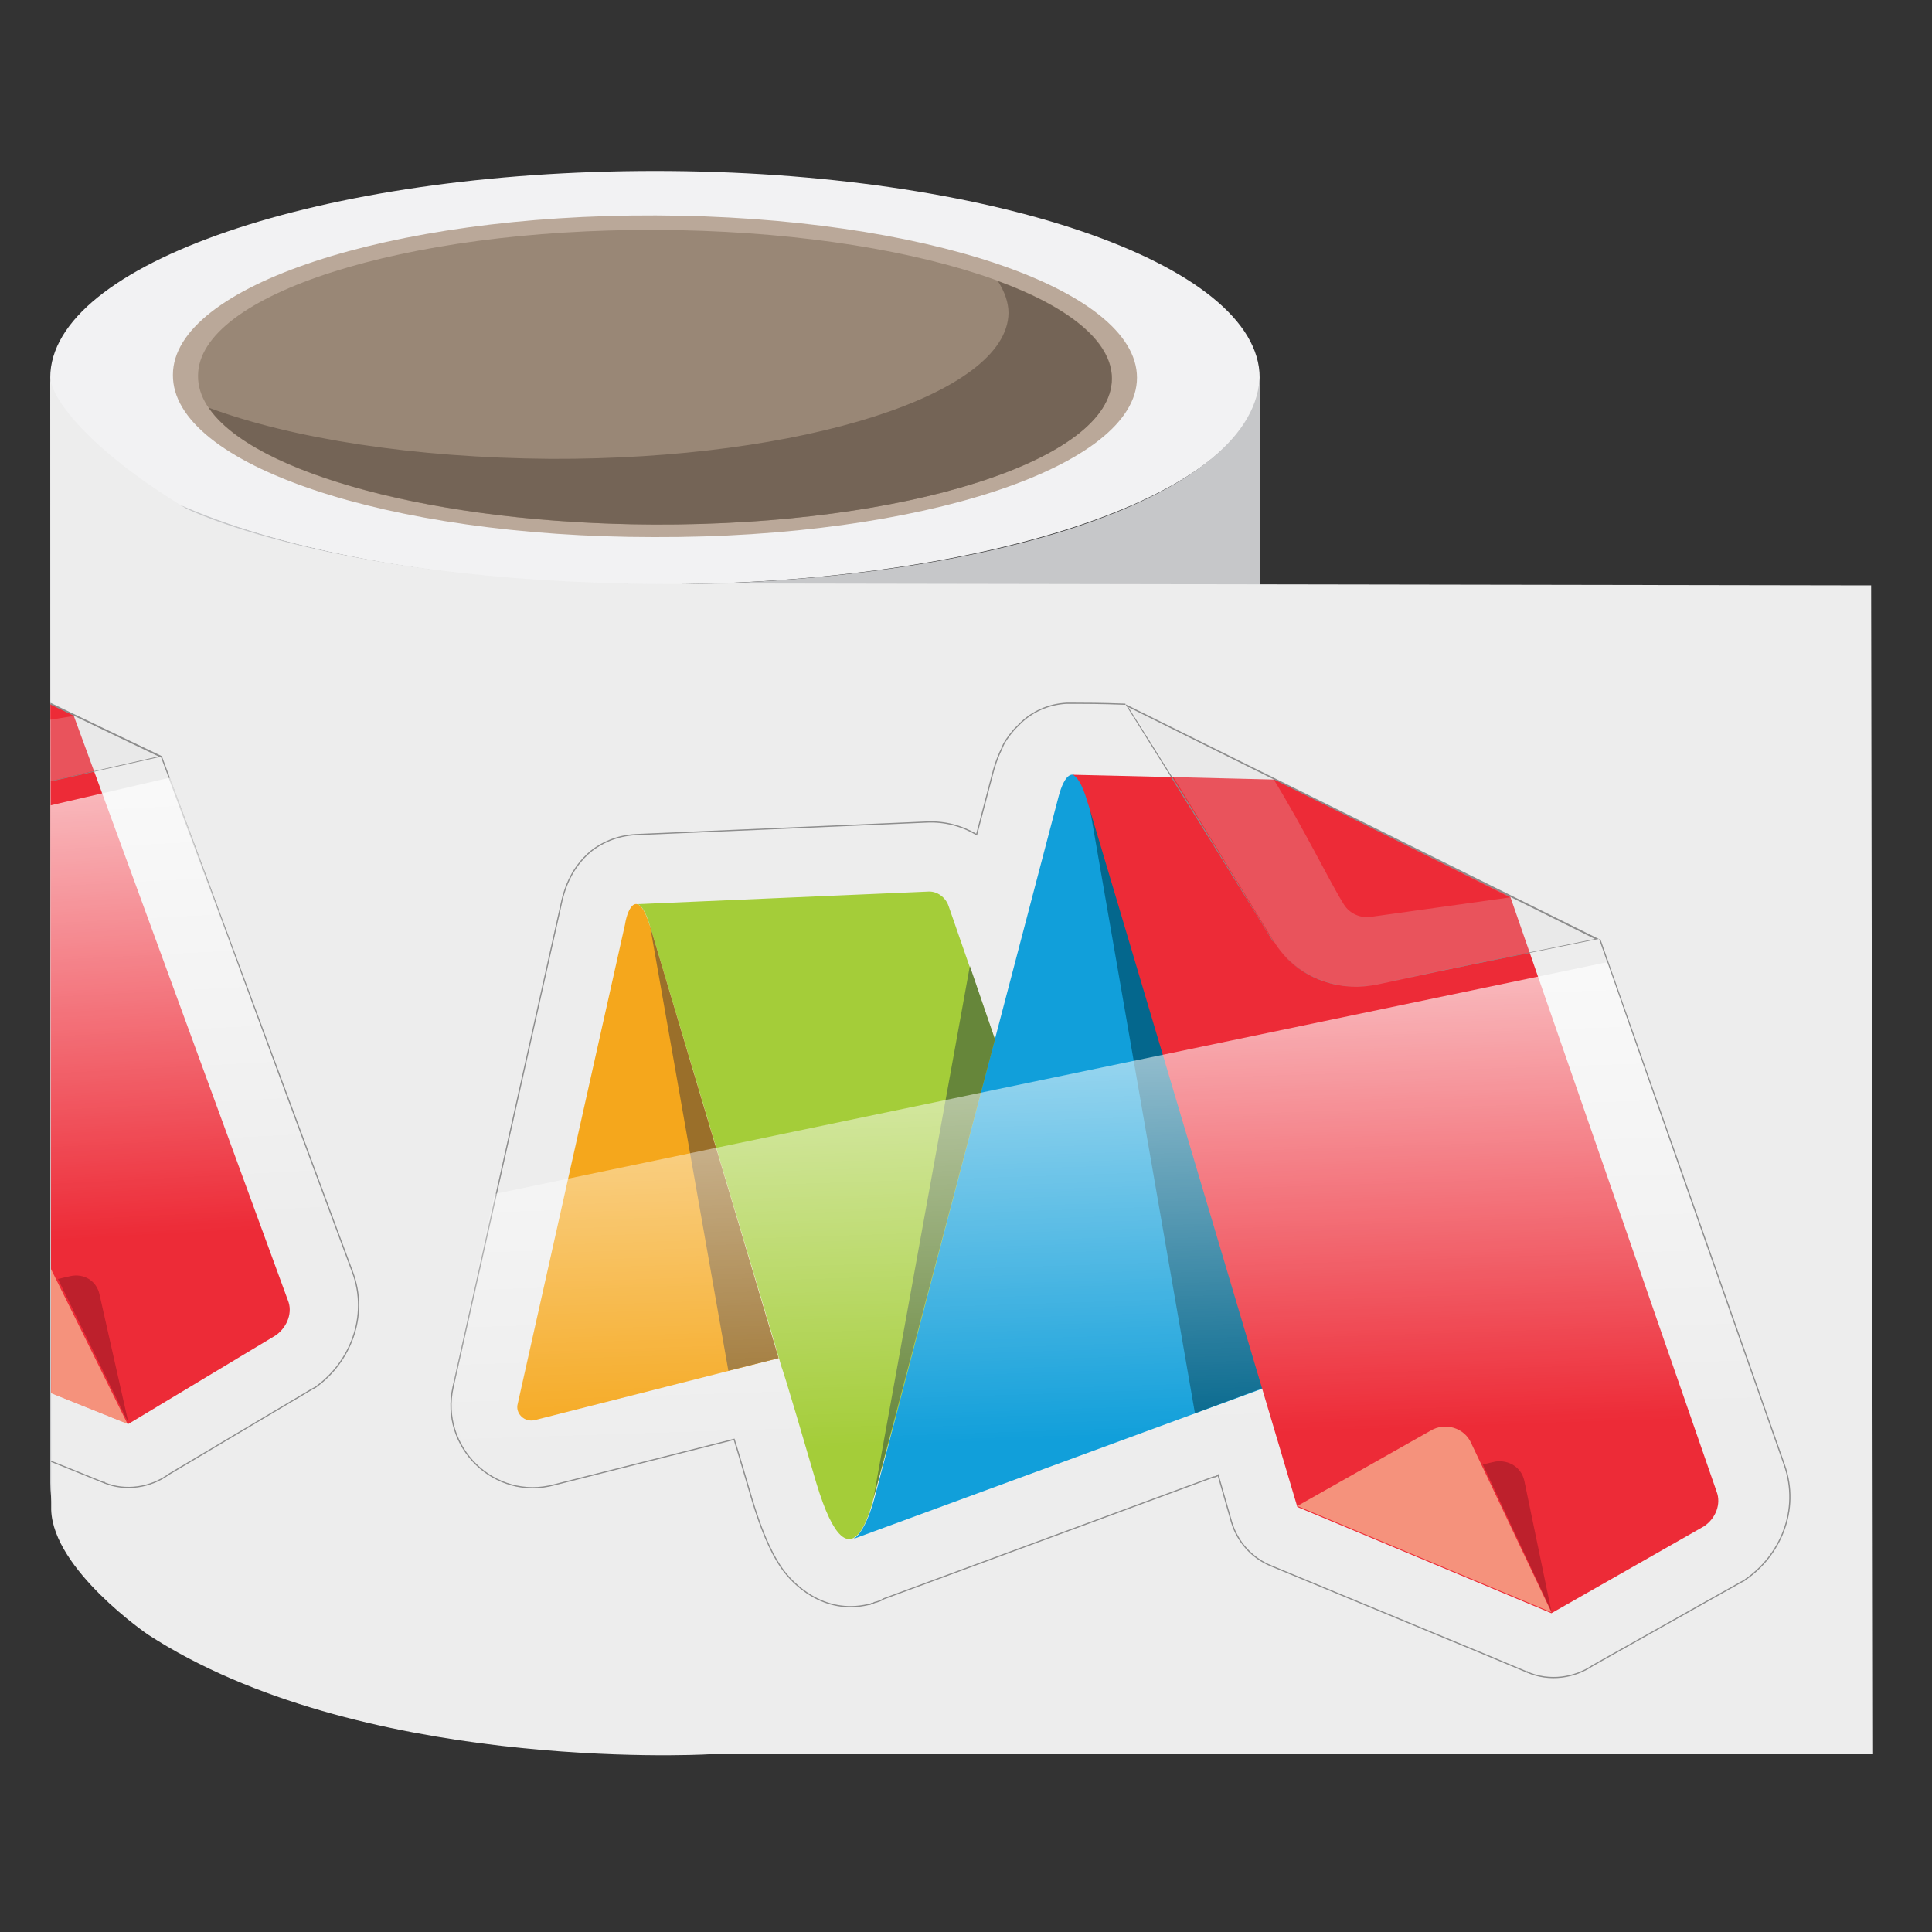
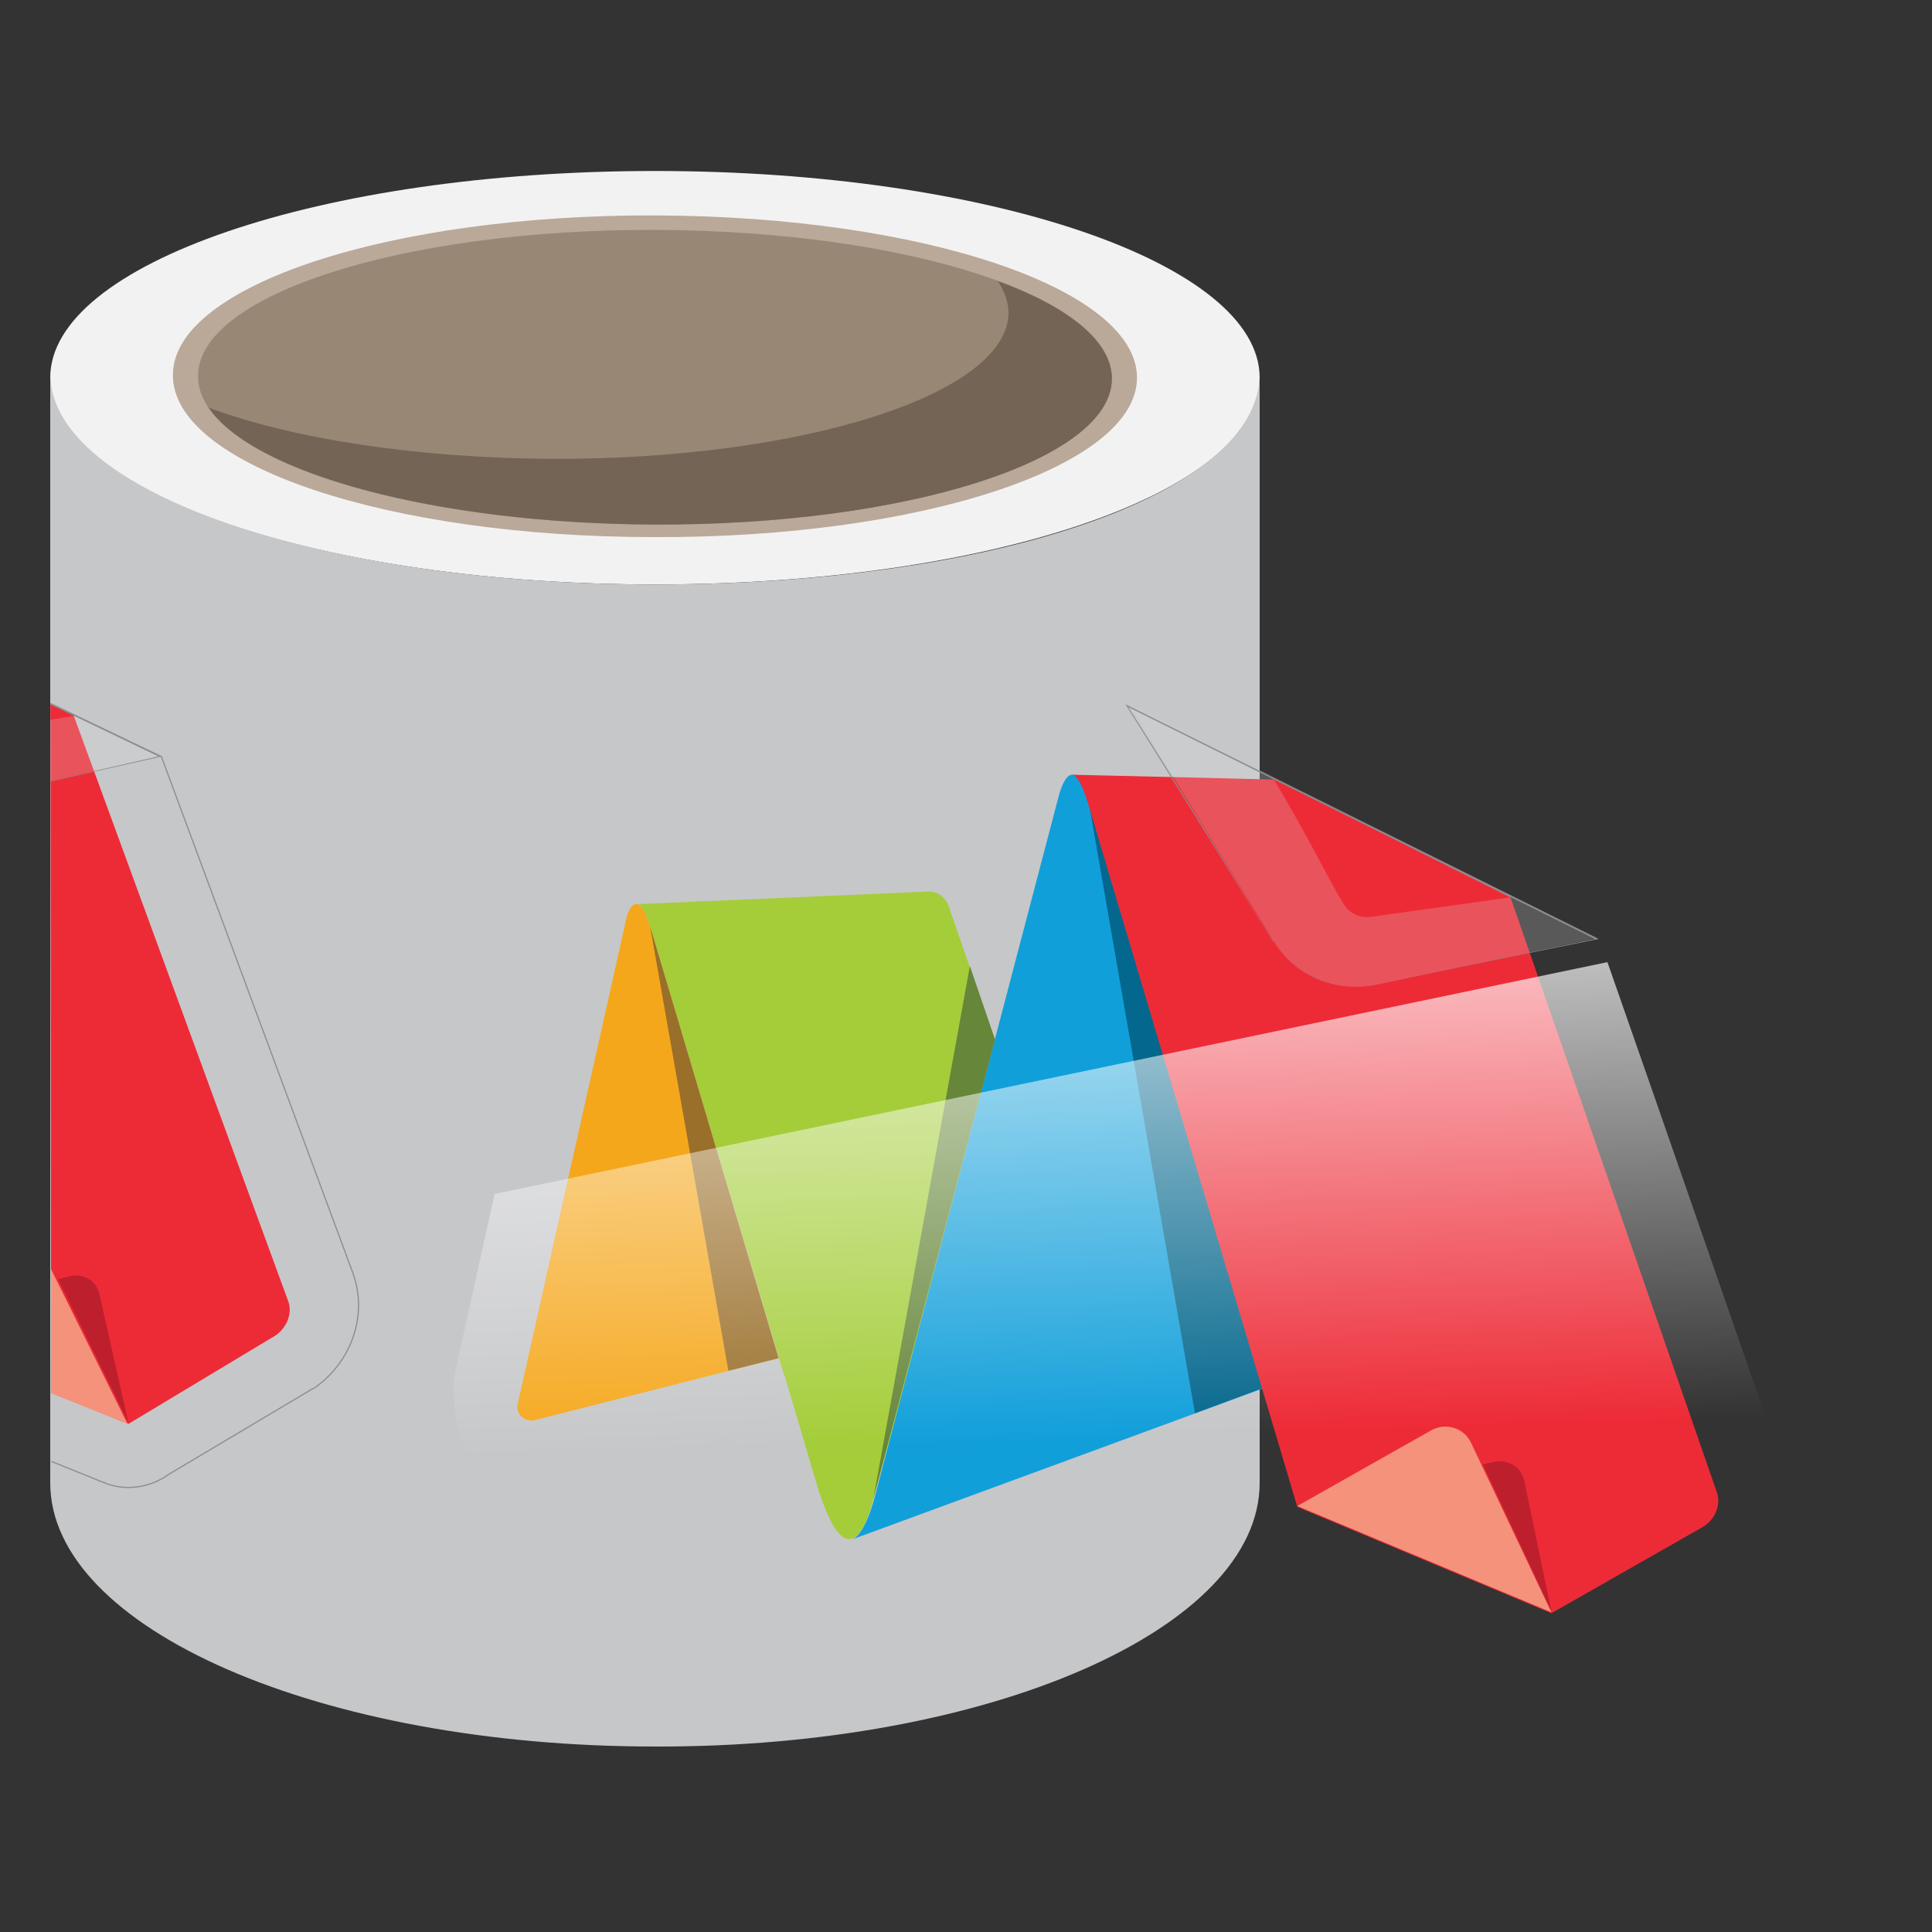
<svg xmlns="http://www.w3.org/2000/svg" xmlns:xlink="http://www.w3.org/1999/xlink" version="1.1" id="Layer_1" x="0px" y="0px" viewBox="0 0 200 200" style="enable-background:new 0 0 200 200;" xml:space="preserve">
  <rect x="0" y="0" width="200" height="200" fill="#333333" stroke="none" />
  <style type="text/css">
	.st0{fill:#F2F2F3;}
	.st1{fill:#C6C7C9;}
	.st2{fill:#EDEDED;}
	.st3{fill:#BAA899;}
	.st4{fill:#998776;}
	.st5{fill:#746456;}
	.st6{fill:none;}
	.st7{fill:none;stroke:#8D8D8D;stroke-width:0.124;stroke-miterlimit:10;}
	.st8{clip-path:url(#SVGID_00000176044355735928348290000006875540537411247522_);}
	.st9{fill:#FFFFFF;}
	.st10{fill:#F5A71C;}
	.st11{fill:#A4CD39;}
	.st12{fill:#119FDA;}
	.st13{fill:#9A6F2A;}
	.st14{fill:#66863A;}
	.st15{fill:#04678D;}
	.st16{fill:#ED2B37;}
	.st17{fill:#BD202C;}
	.st18{fill:#F5927C;}
	.st19{fill:url(#SVGID_00000109022406590300095100000010329105616626806659_);}
	.st20{opacity:0.23;fill:#DBDBDA;enable-background:new    ;}
	.st21{fill:#8D8D8D;}
	.st22{clip-path:url(#SVGID_00000133489962487111040800000005286677133622929854_);}
	.st23{fill:none;stroke:#8D8D8D;stroke-width:0.122;stroke-miterlimit:10;}
	.st24{clip-path:url(#SVGID_00000163044050430671727790000005170661679083613091_);}
	.st25{fill:url(#SVGID_00000111880847660673764000000003092845583707535039_);}
</style>
  <g>
    <g>
      <path class="st0" d="M67.8,60.5c-34.6,0-62.6-9.6-62.6-21.4s28-21.4,62.6-21.4s62.6,9.6,62.6,21.4C130.4,51,102.4,60.5,67.8,60.5z    " />
      <path class="st1" d="M130.4,153.5V38.7c0,12.6-28,21.8-62.6,21.8S5.2,50.9,5.2,38.7v114.8c0,15.1,28,27.3,62.6,27.3    C102.4,180.9,130.4,168.6,130.4,153.5z" />
      <g>
-         <path class="st2" d="M19.2,52.6c0,0,17.1,8.7,56.3,7.8l118.2,0.2l0.2,121H73.5h-0.1c-1.6,0.1-36.4,1.7-58.1-12.4     c0,0-9.8-6.7-10-12.9L5.2,39C5.2,41.1,9,46.4,19.2,52.6z" />
-       </g>
+         </g>
      <g>
        <g>
          <g>
            <path class="st3" d="M17.9,38.8c0-9.2,22.4-16.6,50-16.5s49.8,7.6,49.8,16.8s-22.4,16.6-50,16.5C40.1,55.6,17.8,48.1,17.9,38.8       z" />
          </g>
        </g>
      </g>
      <g>
        <g>
          <g>
            <path class="st4" d="M20.5,38.9c0-8.4,21.3-15.2,47.4-15.1s47.3,7,47.2,15.4c0,8.4-21.3,15.2-47.4,15.1       C41.6,54.2,20.4,47.3,20.5,38.9z" />
          </g>
        </g>
        <g>
          <g>
            <path class="st5" d="M21.6,42.2c8.6,3.2,21.3,5.2,35.4,5.3c26.1,0.1,47.3-6.7,47.4-15.1c0-1.1-0.4-2.2-1.1-3.3       c7.4,2.7,11.8,6.3,11.8,10.1c0,8.4-21.2,15.2-47.4,15.1C45.1,54.2,26.2,49,21.6,42.2z" />
          </g>
        </g>
      </g>
      <g>
        <path class="st6" d="M19.2,52.6c0,0,17.1,8.7,56.3,7.8l118.2,0.2l0.2,121H73.5h-0.1c-1.6,0.1-36.4,1.7-58.1-12.4     c0,0-9.8-6.7-10-12.9L5.2,39C5.2,41.1,9,46.4,19.2,52.6z" />
      </g>
    </g>
    <g>
      <g>
        <g>
          <g>
-             <path class="st7" d="M116.5,72.9c-2.5-0.1-4.4-0.1-5.2-0.1c-0.2,0-0.3,0-0.5,0l0,0l0,0c0,0,0,0-0.1,0c0,0,0,0-0.1,0       c0,0-0.1,0-0.2,0c-1.9,0.1-3.6,0.9-4.8,2.1c-0.2,0.2-0.4,0.4-0.6,0.6c-0.6,0.7-1.1,1.4-1.3,2c-0.5,1-0.8,2-1,2.8l0,0l-1.6,6.1       c-1.5-0.9-3.3-1.4-5.2-1.3l0,0l-30.1,1.3l0,0c-2,0.1-3.6,0.9-4.6,1.7c-1.1,0.9-1.8,2-2.1,2.6C58.5,91.8,58.2,93,58,94l0,0       l-11.1,49.6l0,0c-1.4,6.2,4.3,11.8,10.5,10.1l0,0L76,149c0.5,1.6,1.1,3.7,1.9,6.4l0,0c0.8,2.6,1.7,5,3,6.9       c1.1,1.6,4.3,4.9,9,3.8l0,0c0.1,0,0.2,0,0.3-0.1c0.1,0,0.2,0,0.3-0.1l0,0c0.4-0.1,0.7-0.2,1-0.4l34.1-12.6       c0.2,0,0.4-0.1,0.5-0.2l1.4,4.9c0.6,2,2.1,3.7,4.1,4.5l0,0l22.2,9.2l0,0l4.3,1.8V173l0,0v0.1c2.3,1,4.9,0.6,6.8-0.7l15.3-8.6       l0,0c0.2-0.1,0.4-0.2,0.5-0.3c3.5-2.4,5.7-7.1,4-11.9l0,0l-19.1-54.4" />
-           </g>
+             </g>
        </g>
        <g>
          <g>
            <g>
              <defs>
                <polygon id="SVGID_1_" points="41.7,54.5 183.6,49.9 185,178 48,176        " />
              </defs>
              <clipPath id="SVGID_00000170256008737465179420000001809689262818998434_">
                <use xlink:href="#SVGID_1_" style="overflow:visible;" />
              </clipPath>
              <g style="clip-path:url(#SVGID_00000170256008737465179420000001809689262818998434_);">
                <path class="st9" d="M103,107.3L103,107.3L103,107.3L103,107.3z M84.5,153.7L84.5,153.7L84.5,153.7L84.5,153.7L84.5,153.7         L84.5,153.7z M84.4,153.7L84.4,153.7l-0.3,0.1l0,0L84.4,153.7z M130.5,143.9L130.5,143.9L130.5,143.9L130.5,143.9         L130.5,143.9z M177.8,154.3L177.8,154.3L177.8,154.3L177.8,154.3z M96.1,92.4L96.1,92.4L96.1,92.4L96.1,92.4z M53.6,145.4         L53.6,145.4L53.6,145.4L53.6,145.4z" />
                <path class="st10" d="M80.6,140.6L67.3,95.9c-1.2-3.9-2.3-2.1-2.6-0.2l-11.1,49.6c-0.3,1,0.7,2,1.8,1.7L80.6,140.6z" />
                <path class="st11" d="M65.9,93.6c0.4,0,0.9,0.6,1.4,2.3L80,138.4l0.9,3.1c0,0,0.1,0,3.6,12c3.7,12.3,6,1.3,6,1.3l12.8-46.3         l-5.1-14.7c-0.3-0.9-1.2-1.6-2.2-1.5L65.9,93.6z" />
                <path class="st12" d="M112.7,83c-1.4-4.7-2.6-2.5-3.1-0.6l-19,72.4c0,0-1,4.2-2.5,4.6l43-15.8L112.7,83z" />
                <path class="st13" d="M67.3,95.9l8.1,46l5.2-1.3L67.3,95.9z" />
                <path class="st14" d="M100.4,100l2.6,7.6l-12.6,47.6L100.4,100z" />
                <path class="st15" d="M112.7,83l11,63.3l7-2.6L112.7,83z" />
                <path class="st16" d="M132,80.7c-12.2-0.3-21-0.5-21-0.5c0.4,0.1,1,0.8,1.6,2.9l0.1,0.3l21.6,72.6l26.3,11l15.8-9         c1.2-0.8,1.8-2.3,1.3-3.6l-21.4-61.7" />
                <path class="st17" d="M160.6,166.8l-2.8-13.5c-0.3-1.4-1.6-2.2-3-2l-1.3,0.3L160.6,166.8z" />
                <path class="st18" d="M148.1,148.1l-13.8,7.8l26.3,11l-8.3-17.5C151.6,147.8,149.6,147.2,148.1,148.1z" />
                <linearGradient id="SVGID_00000027581203518904816370000008336429749098077630_" gradientUnits="userSpaceOnUse" x1="129.592" y1="-79.615" x2="129.592" y2="-149.67" gradientTransform="matrix(1 -3.219057e-02 -3.219057e-02 -1 -18.673 3.343)">
                  <stop offset="0" style="stop-color:#FFFFFF" />
                  <stop offset="1" style="stop-color:#FFFFFF;stop-opacity:0" />
                </linearGradient>
                <path style="fill:url(#SVGID_00000027581203518904816370000008336429749098077630_);" d="M51.2,123.6l115.2-24         c5.2,14.8,15.6,44.9,16.4,47.1c1,2.6,2.2,9,1.6,11.4c-0.5,1.9-3.2,4.1-4.5,5c-5.2,3.5-16.3,10.6-19.8,10.8         c-4.3,0.3-29.4-12.5-31.2-13.3c-1.4-0.7-2.6-5.8-2.9-7.9c-10.6,4.4-33.8,13.2-38.9,13.4c-5.1,0.2-8-6.1-8.8-9.2l-2.6-8.1         c-3.4,0.9-11.1,3-14.8,3.9c-4.6,1-7.9,2.2-11.2-0.5c-2.6-2.2-3-8-2.6-10.1L51.2,123.6z" />
              </g>
            </g>
          </g>
        </g>
      </g>
      <g>
        <path class="st20" d="M165.3,97.1l-23.1,4.9l0,0h-0.1c-4,0.7-8.1-1.1-10.2-4.5l0,0c-2.4-3.9-10-16.4-15-24.5L165.3,97.1z" />
        <path class="st16" d="M156.3,92.9l-14.3,2c-1.1,0.2-2.3-0.3-2.9-1.3c-1.5-2.4-4.1-7.8-7.3-13" />
      </g>
      <path class="st6" d="M165.5,97.3" />
      <path class="st6" d="M116.5,72.9" />
      <g>
        <path class="st21" d="M116.8,73.2l48.3,24l-22.9,4.7h-0.1H142c-0.6,0.1-1.2,0.2-1.8,0.2c-3.4,0-6.5-1.7-8.4-4.6v-0.1     c-1-1.5-2.7-4.4-4.8-7.8C123.9,84.5,119.9,78.1,116.8,73.2 M116.5,72.9c5.1,8.1,12.9,20.7,15.3,24.6l0,0c1.9,2.9,5.1,4.6,8.5,4.6     c0.6,0,1.2-0.1,1.8-0.2h0.1l23.3-4.7L116.5,72.9L116.5,72.9z" />
      </g>
    </g>
    <g>
      <g>
        <defs>
          <path id="SVGID_00000094616540431033856970000018390330483940688546_" d="M19.2,52.6c0,0,17.1,8.7,56.3,7.8l118.2,0.2l0.2,121      H73.5h-0.1c-1.6,0.1-36.4,1.7-58.1-12.4c0,0-9.8-6.7-10-12.9L5.2,39C5.2,41.1,9,46.4,19.2,52.6z" />
        </defs>
        <clipPath id="SVGID_00000006681077099702842070000015314377263808285326_">
          <use xlink:href="#SVGID_00000094616540431033856970000018390330483940688546_" style="overflow:visible;" />
        </clipPath>
        <g style="clip-path:url(#SVGID_00000006681077099702842070000015314377263808285326_);">
          <g>
            <g>
              <g>
                <path class="st23" d="M-31.6,55.1c-2.4,0-4.3,0-5.1,0c-0.2,0-0.3,0-0.5,0l0,0l0,0c0,0,0,0-0.1,0c0,0,0,0-0.1,0         c0,0-0.1,0-0.2,0c-1.8,0.1-3.5,0.9-4.7,2.2c-0.2,0.2-0.4,0.4-0.6,0.6c-0.6,0.7-1,1.5-1.3,2c-0.5,1-0.8,2-0.9,2.8l0,0l-1.3,6         c-1.5-0.9-3.2-1.4-5.2-1.2l0,0L-81,69.3l0,0c-2,0.1-3.5,1-4.5,1.8c-1.1,0.9-1.7,2-2,2.6c-0.6,1.2-0.9,2.3-1,3.3l0,0         l-9.9,49.3l0,0c-1.3,6.2,4.4,11.6,10.5,9.8l0,0l18.1-5c0.5,1.6,1.2,3.7,2,6.3l0,0c0.8,2.6,1.8,5,3,6.8         c1.1,1.6,4.2,4.8,8.9,3.6l0,0c0.1,0,0.2-0.1,0.3-0.1s0.2,0,0.2-0.1l0,0c0.4-0.1,0.7-0.2,1-0.4l33.1-13.1         c0.2,0,0.3-0.1,0.5-0.2l1.5,4.8c0.6,2,2.1,3.6,4.1,4.4l0,0l21.8,8.7l0,0l4.2,1.7v-0.1l0,0v0.1c2.2,0.9,4.8,0.5,6.7-0.9         l14.8-8.8l0,0c0.2-0.1,0.4-0.2,0.5-0.3c3.4-2.5,5.4-7.2,3.7-11.8l0,0L16.7,78.3" />
              </g>
            </g>
            <g>
              <g>
                <g>
                  <defs>
                    <polygon id="SVGID_00000015346337011300688120000011073001631713760674_" points="-105.1,38.2 33.6,31 40.7,171.4            -98,178.7          " />
                  </defs>
                  <clipPath id="SVGID_00000017512893926956607200000012753641768670647701_">
                    <use xlink:href="#SVGID_00000015346337011300688120000011073001631713760674_" style="overflow:visible;" />
                  </clipPath>
                  <g style="clip-path:url(#SVGID_00000017512893926956607200000012753641768670647701_);">
                    <path class="st9" d="M-44.2,89.4L-44.2,89.4L-44.2,89.4L-44.2,89.4z M-61.4,135.7L-61.4,135.7L-61.4,135.7L-61.4,135.7           L-61.4,135.7L-61.4,135.7z M-61.5,135.7L-61.5,135.7l-0.3,0.1l0,0L-61.5,135.7z M-16.6,125.1L-16.6,125.1L-16.6,125.1           L-16.6,125.1L-16.6,125.1z M29.8,134.6L29.8,134.6L29.8,134.6L29.8,134.6z M-51.2,74.8L-51.2,74.8L-51.2,74.8L-51.2,74.8z            M-91.8,128.1L-91.8,128.1L-91.8,128.1L-91.8,128.1z" />
                    <path class="st10" d="M-65.5,122.8l-13.8-44c-1.2-3.9-2.3-2-2.5-0.2l-10,49.3c-0.2,1,0.8,2,1.8,1.7L-65.5,122.8z" />
                    <path class="st11" d="M-80.8,76.6c0.4,0,0.9,0.6,1.4,2.3l13.2,41.9l1,3c0,0,0.1,0,3.8,11.9c3.8,12.1,5.9,1.1,5.9,1.1           l11.7-46.1L-49,76.2c-0.3-0.9-1.2-1.5-2.2-1.4L-80.8,76.6z" />
                    <path class="st12" d="M-35.1,65.2c-1.5-4.6-2.6-2.4-3-0.6l-17.3,72.2c0,0-0.9,4.2-2.4,4.6l41.7-16.5L-35.1,65.2z" />
                    <path class="st13" d="M-79.3,78.9l8.7,45.4l5.1-1.4L-79.3,78.9z" />
                    <path class="st14" d="M-46.9,82.3l2.7,7.5l-11.4,47.4L-46.9,82.3z" />
                    <path class="st15" d="M-35.1,65.2l11.9,62.5l6.8-2.7L-35.1,65.2z" />
                    <path class="st16" d="M-16.3,62.5c-11.9,0-20.5-0.1-20.5-0.1c0.4,0,1,0.8,1.7,2.8l0.1,0.3l22.4,71.5l25.9,10.4l15.3-9.2           c1.2-0.9,1.7-2.4,1.2-3.6L7.6,74" />
                    <path class="st17" d="M13.3,147.3l-3-13.3c-0.3-1.4-1.6-2.2-3-1.9L6,132.4L13.3,147.3z" />
                    <path class="st18" d="M0.7,129l-13.4,8l25.9,10.4l-8.5-17.2C4.1,128.6,2.1,128.1,0.7,129z" />
                    <linearGradient id="SVGID_00000150815778101611417510000015410313263420964237_" gradientUnits="userSpaceOnUse" x1="-16.985" y1="-56.976" x2="-16.985" y2="-126.393" gradientTransform="matrix(0.999 -5.130010e-02 -5.130010e-02 -0.999 -20.589 3.149)">
                      <stop offset="0" style="stop-color:#FFFFFF" />
                      <stop offset="1" style="stop-color:#FFFFFF;stop-opacity:0" />
                    </linearGradient>
-                     <path style="fill:url(#SVGID_00000150815778101611417510000015410313263420964237_);" d="M-94.5,106.5l112.1-26           c5.3,14.5,16.1,44.2,16.9,46.3c1,2.6,2.4,8.9,1.8,11.2c-0.5,1.9-3,4.1-4.3,5c-5,3.6-15.8,10.8-19.1,11.1           c-4.2,0.4-29-11.8-30.7-12.6c-1.4-0.6-2.6-5.7-3-7.8c-10.3,4.5-32.8,13.8-37.8,14s-8-5.8-8.8-8.9l-2.7-8           c-3.3,1-10.8,3.2-14.4,4.1c-4.5,1.1-7.7,2.3-11-0.3c-2.6-2.1-3.1-7.9-2.8-9.9L-94.5,106.5z" />
                  </g>
                </g>
              </g>
            </g>
          </g>
          <g>
            <path class="st20" d="M16.5,78.2L-6,83.5l0,0h-0.1c-3.9,0.8-7.9-0.9-10.1-4.3l0,0c-2.5-3.9-10.1-16.1-15.2-24L16.5,78.2z" />
            <path class="st16" d="M7.7,74.1l-14,2.3c-1.1,0.3-2.2-0.2-2.8-1.2c-1.5-2.4-4.1-7.7-7.4-12.8" />
          </g>
          <path class="st6" d="M16.7,78.4" />
          <path class="st6" d="M-31.6,55.1" />
          <g>
            <path class="st21" d="M-31.3,55.4l47.7,22.9l-22.3,5.1H-6h-0.1c-0.6,0.1-1.3,0.2-1.9,0.2c-3.3,0-6.3-1.6-8.1-4.4v-0.1       c-1-1.5-2.7-4.3-4.9-7.6C-24.2,66.5-28.2,60.2-31.3,55.4 M-31.6,55.1c5.1,7.9,13,20.3,15.5,24.1l0,0c1.8,2.8,5,4.4,8.2,4.4       c0.6,0,1.3-0.1,1.9-0.2h0.1l22.7-5.1L-31.6,55.1L-31.6,55.1z" />
          </g>
        </g>
      </g>
    </g>
  </g>
</svg>